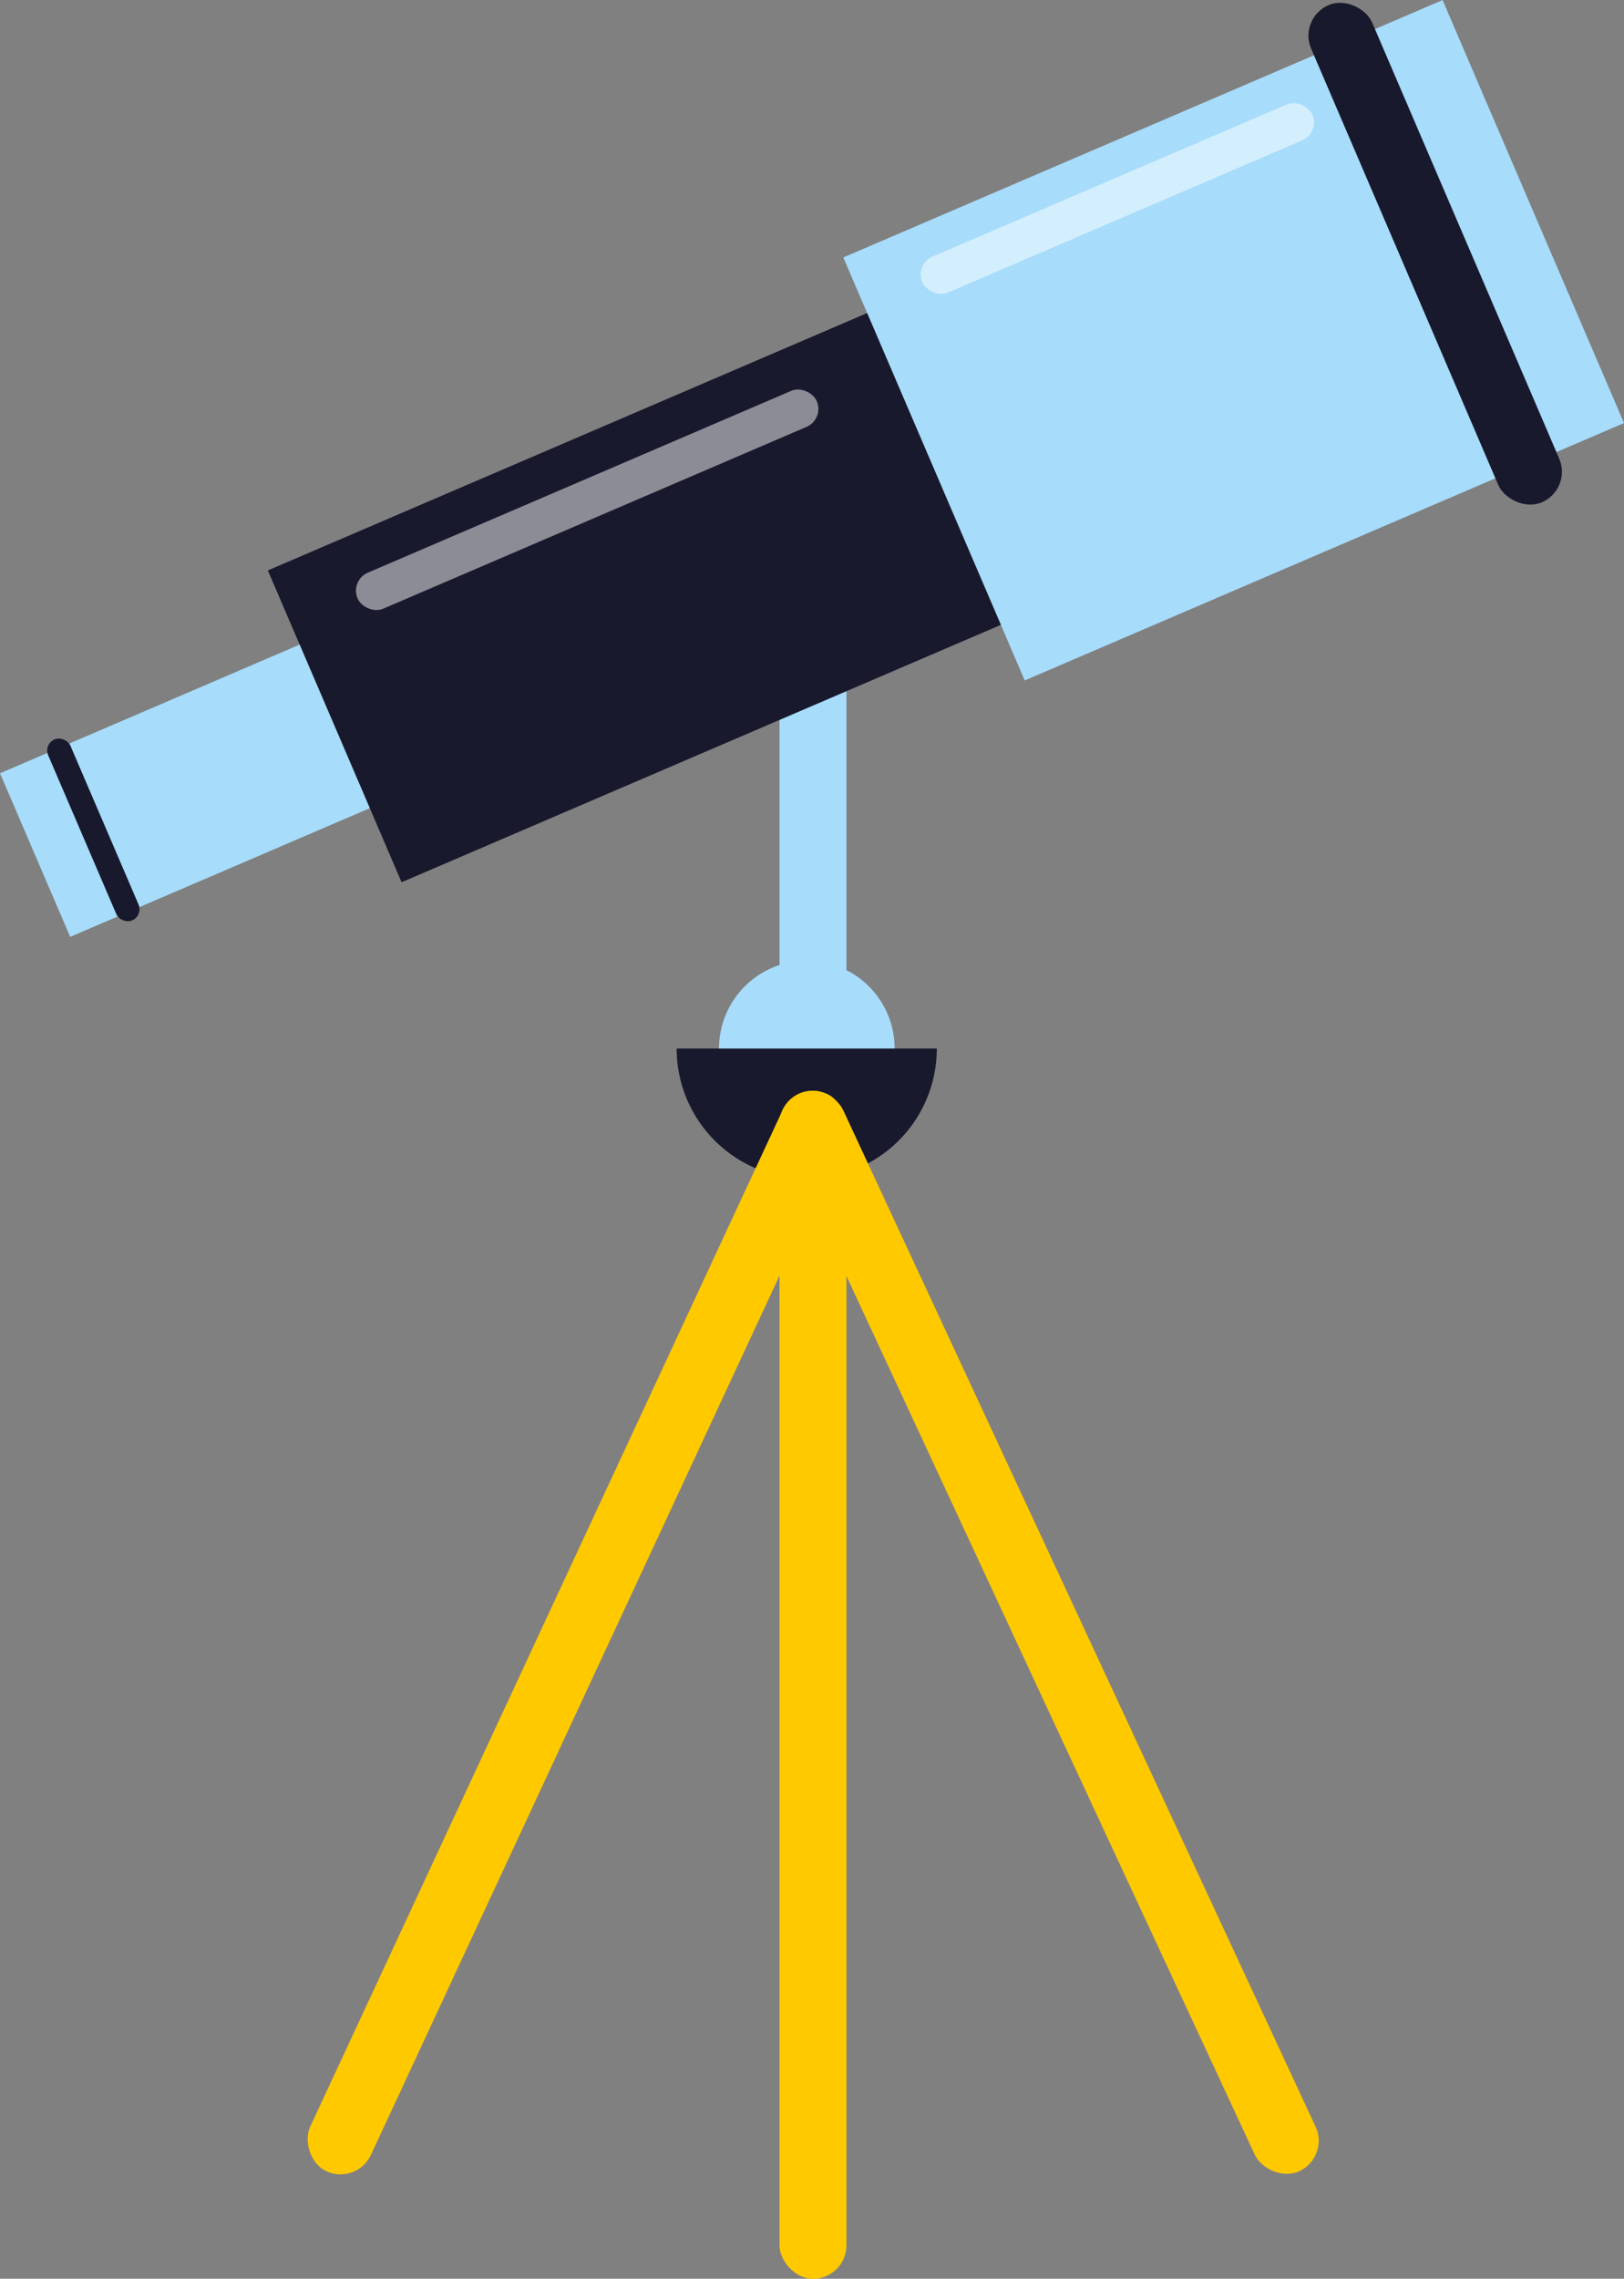
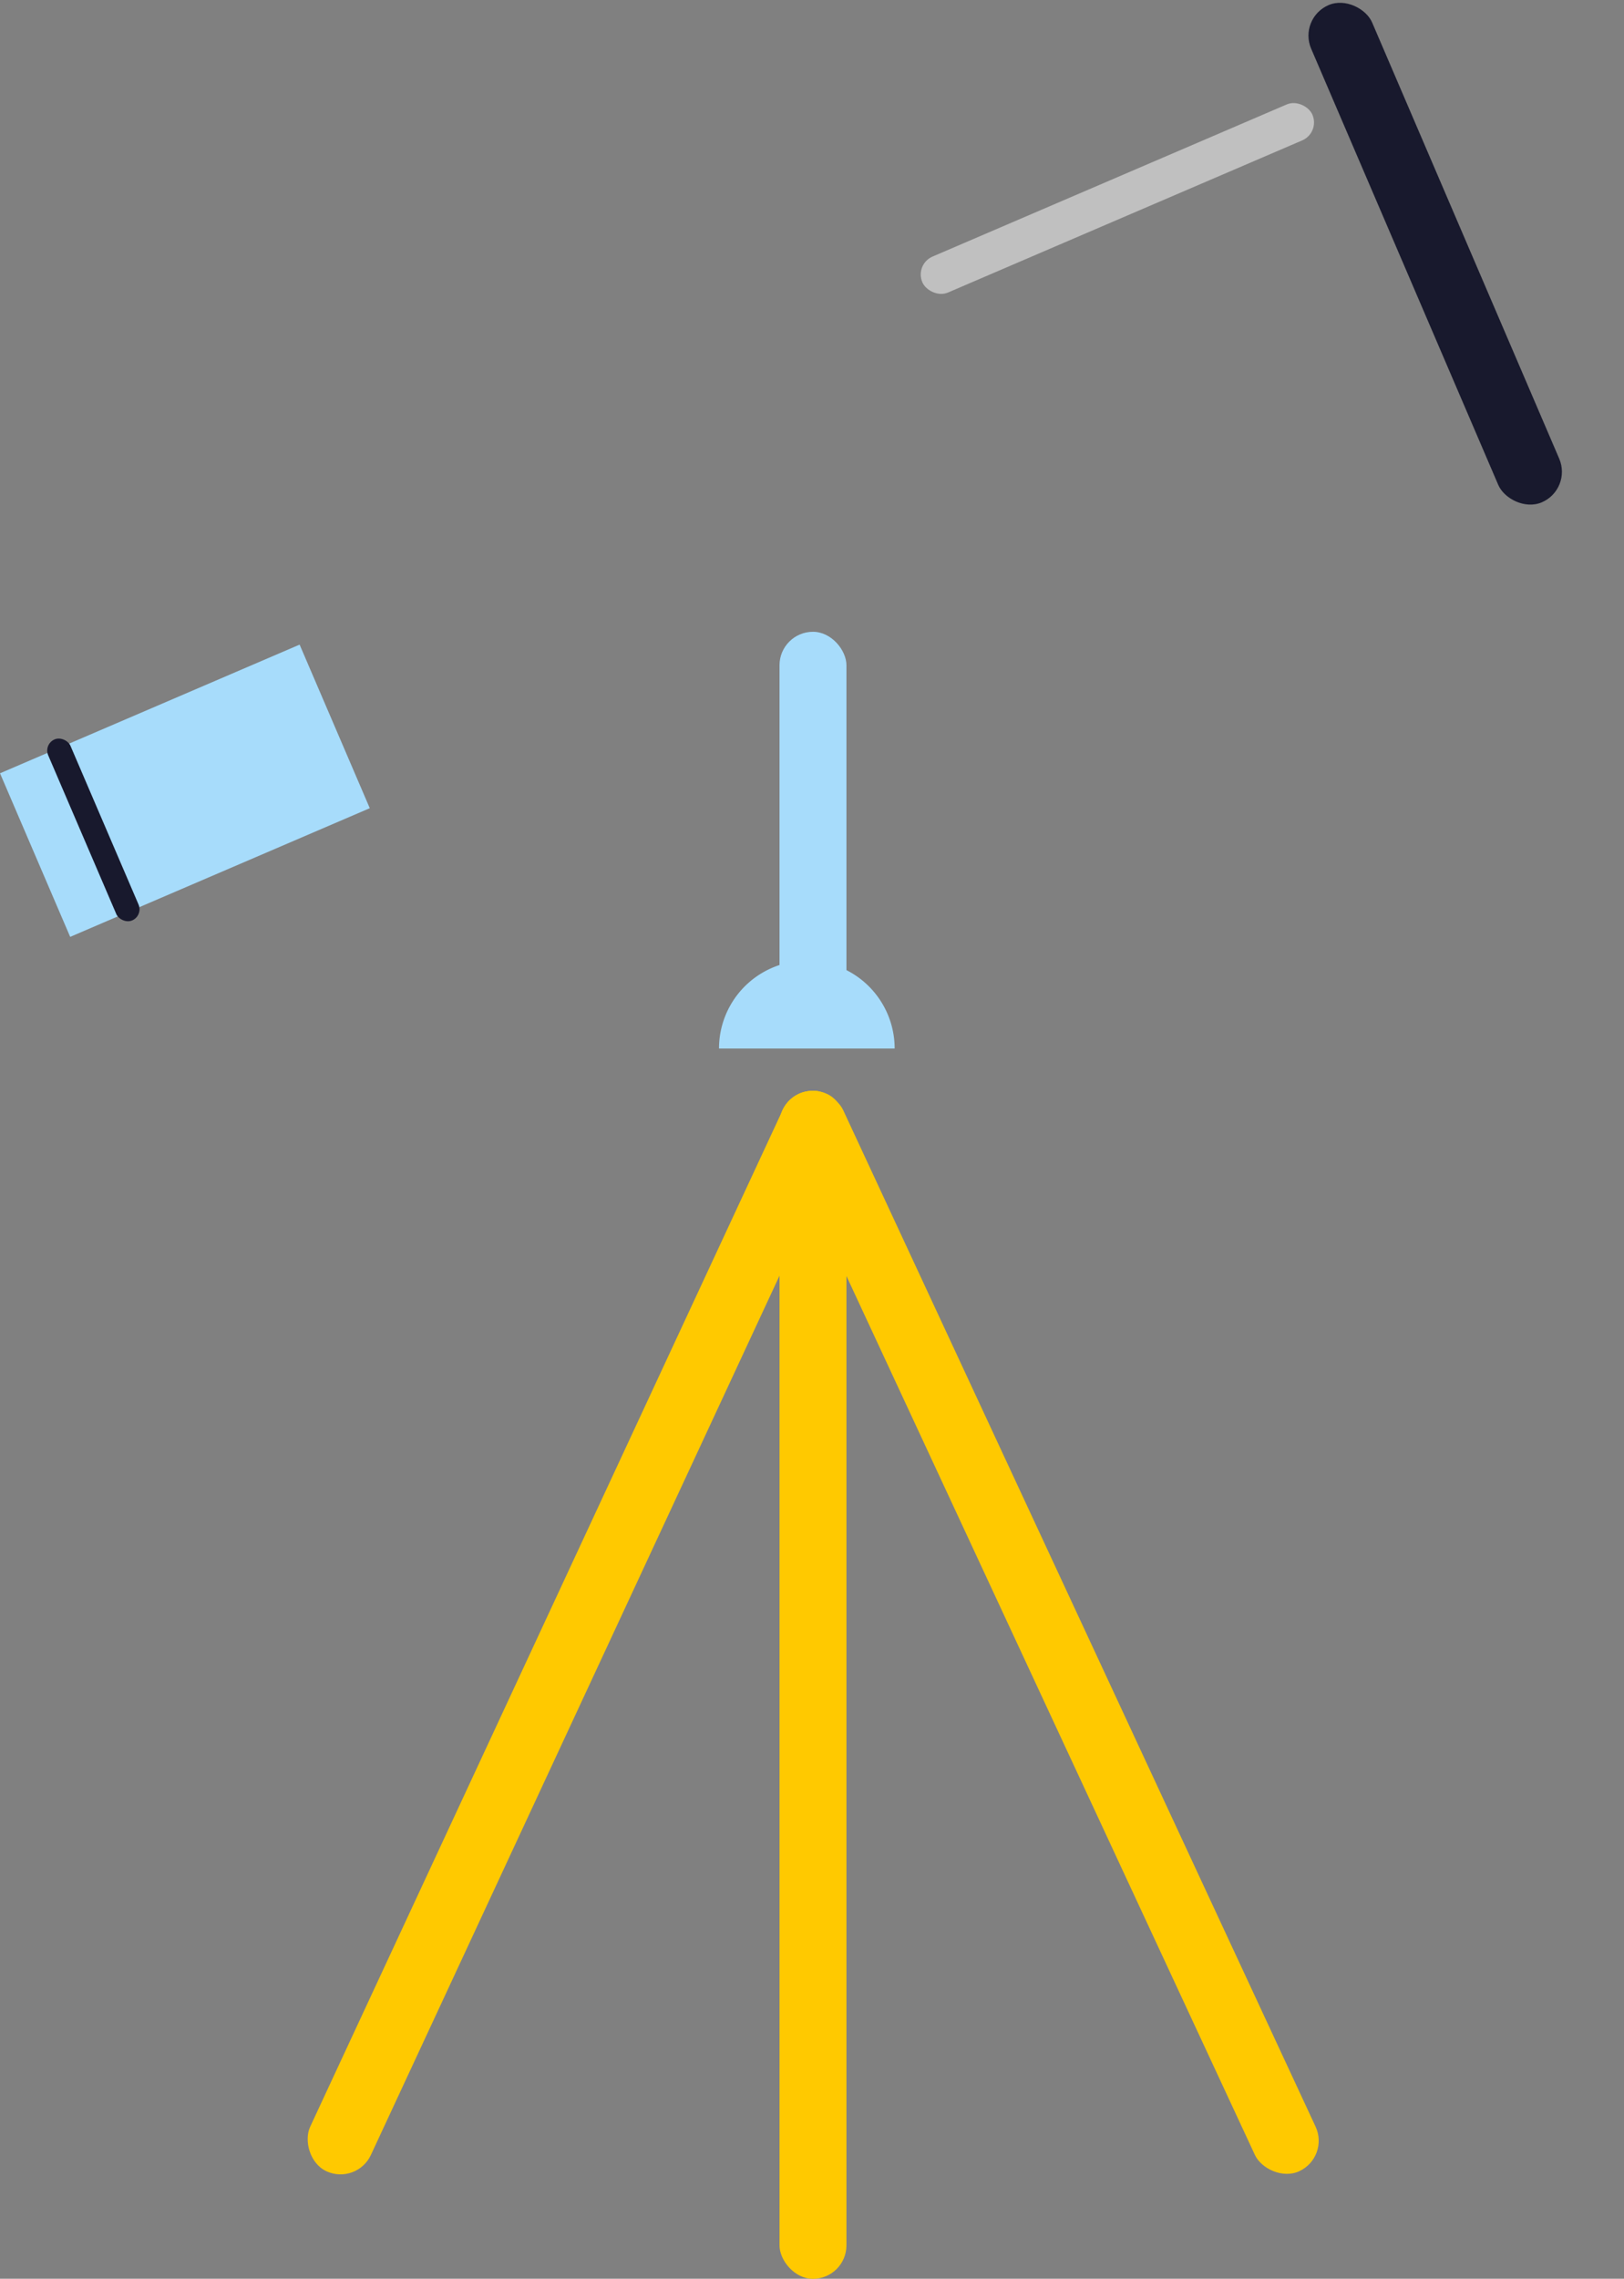
<svg xmlns="http://www.w3.org/2000/svg" width="100%" height="100%" viewBox="0 0 166.42 233.36" style="vertical-align: middle; max-width: 100%; width: 100%;">
  <rect x="0" y="0" width="166.42" height="233.36" fill="#808080" stroke="none" />
  <g>
    <g>
-       <path d="M96,107.38a13.33,13.33,0,0,1-26.66,0Z" fill="rgb(24, 25, 45)">
-      </path>
-       <path d="M73.68,107.38a9,9,0,1,1,18,0Z" fill="rgb(167, 220, 251)">
+       <path d="M73.68,107.38a9,9,0,1,1,18,0" fill="rgb(167, 220, 251)">
     </path>
      <rect x="79.88" y="111.7" width="6.86" height="121.67" rx="3.43" fill="rgb(255, 201, 0)">
     </rect>
      <rect x="79.88" y="64.7" width="6.86" height="38.18" rx="3.43" fill="rgb(167, 220, 251)">
     </rect>
      <rect x="55.68" y="106.35" width="6.86" height="121.67" rx="3.43" transform="translate(76 -9.33) rotate(24.94)" fill="rgb(255, 201, 0)">
     </rect>
      <rect x="104.09" y="106.35" width="6.86" height="121.67" rx="3.43" transform="translate(275.49 273.44) rotate(155.06)" fill="rgb(255, 201, 0)">
-      </rect>
-       <rect x="93" y="11.27" width="66.83" height="47.14" transform="translate(-3.49 52.69) rotate(-23.23)" fill="rgb(167, 220, 251)">
-      </rect>
-       <rect x="31.59" y="43.83" width="66.83" height="34.75" transform="translate(-18.87 30.6) rotate(-23.23)" fill="rgb(24, 25, 45)">
     </rect>
      <rect x="2.24" y="71.86" width="33.41" height="18.23" transform="translate(-30.4 14.04) rotate(-23.23)" fill="rgb(167, 220, 251)">
     </rect>
      <rect x="143.67" y="-1.73" width="6.8" height="55.41" rx="3.4" transform="translate(1.68 60.12) rotate(-23.23)" fill="rgb(24, 25, 45)">
     </rect>
      <rect x="8.33" y="74.91" width="2.48" height="20.17" rx="1.24" transform="translate(-32.75 10.66) rotate(-23.23)" fill="rgb(24, 25, 45)">
     </rect>
      <g style="opacity:0.5">
        <rect x="92.75" y="18.32" width="43.5" height="4.01" rx="2" transform="translate(1.27 46.81) rotate(-23.23)" fill="rgb(255, 255, 255)">
      </rect>
      </g>
      <g style="opacity:0.5">
-         <rect x="34.57" y="49.17" width="51.21" height="4.01" rx="2" transform="translate(-15.31 27.89) rotate(-23.23)" fill="rgb(255, 255, 255)">
-       </rect>
-       </g>
+         </g>
    </g>
  </g>
</svg>